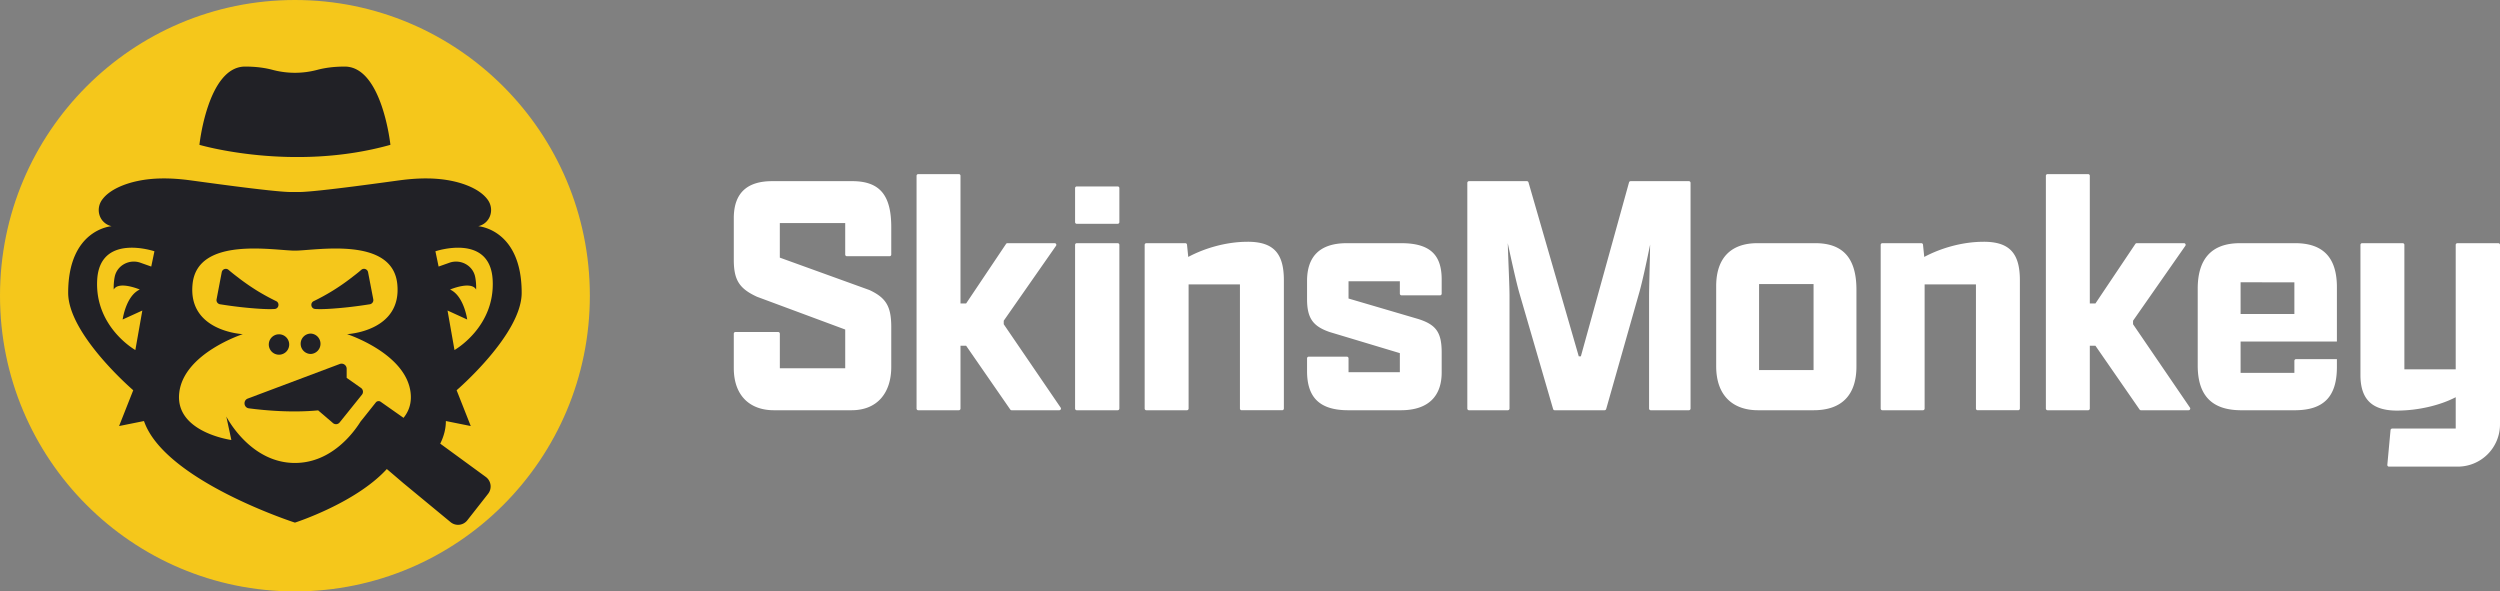
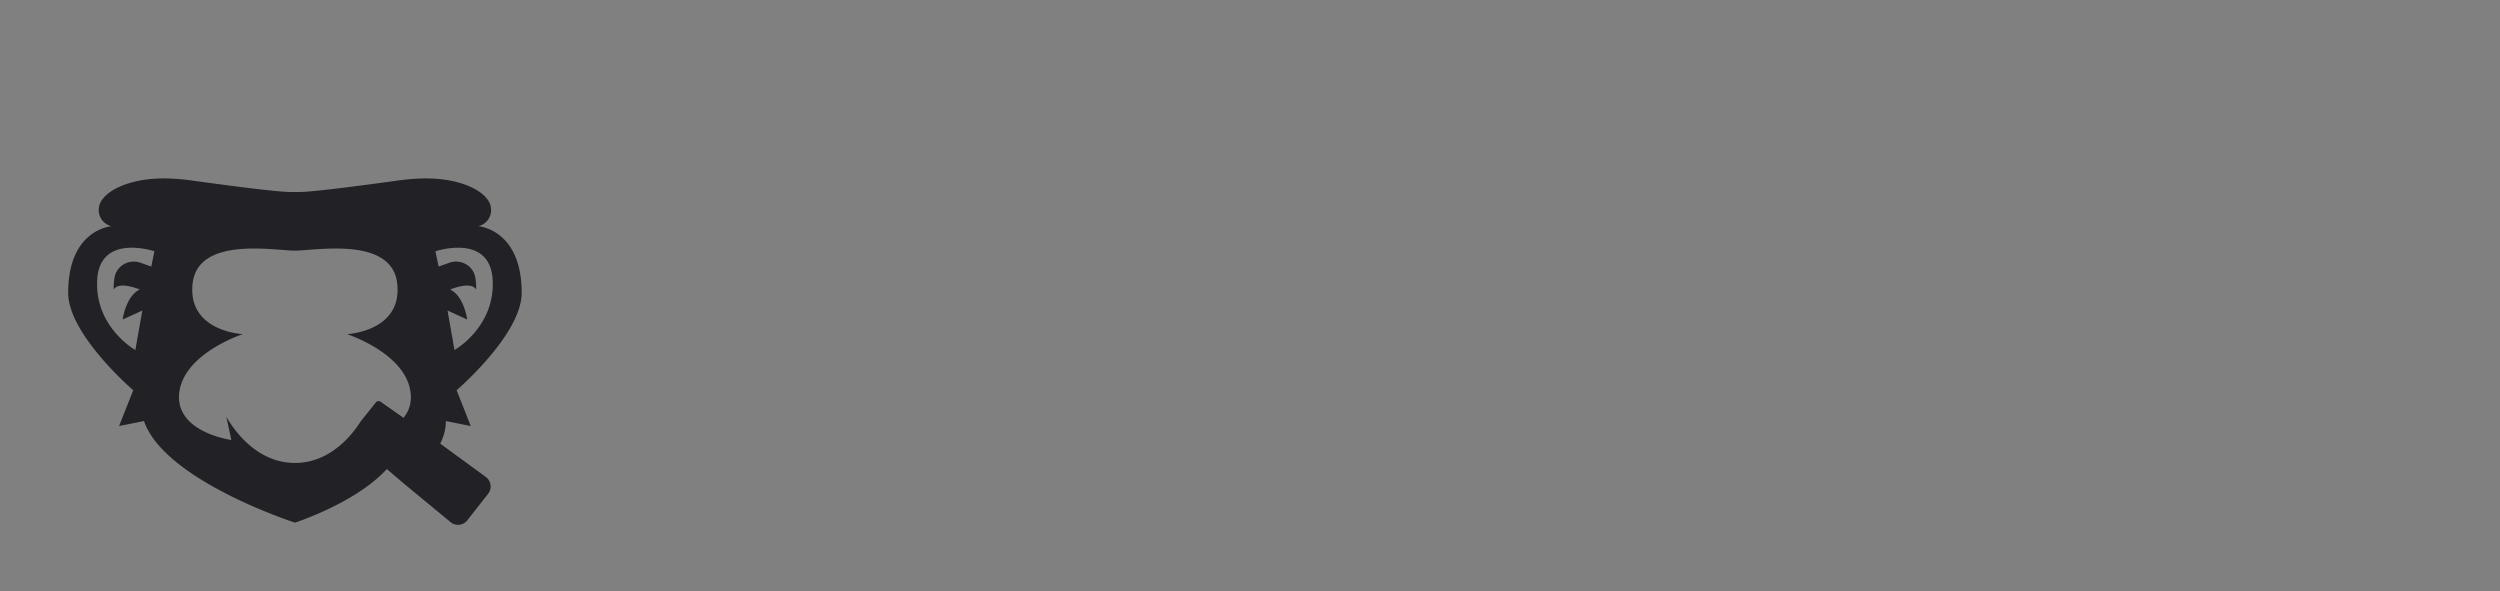
<svg xmlns="http://www.w3.org/2000/svg" width="186" height="44">
  <rect width="100%" height="100%" fill="#808080" stroke="none" />
  <g fill="none" fill-rule="evenodd">
-     <path fill="#FFF" d="M63.407 13.478h-5.963c-1.726 0-2.85.76-2.85 2.753v3.094c0 1.521.418 2.15 1.726 2.754l6.564 2.438v2.884H58.02v-2.576a.125.125 0 0 0-.124-.124h-3.178a.124.124 0 0 0-.124.124v2.55c0 2.124 1.255 3.147 2.981 3.147h5.78c1.935 0 2.955-1.31 2.955-3.225v-2.963c0-1.547-.392-2.177-1.621-2.754l-6.67-2.412v-2.57h4.865v2.341c0 .069.056.124.124.124h3.178a.123.123 0 0 0 .124-.124v-2.026c0-2.281-.758-3.435-2.903-3.435m11.271 10.646v-.262l3.89-5.574a.123.123 0 0 0-.1-.195h-3.515c-.041 0-.08.02-.103.055l-2.97 4.429h-.419v-9.5a.123.123 0 0 0-.124-.123h-3.021a.124.124 0 0 0-.124.124v17.32c0 .068.056.124.124.124h3.021a.124.124 0 0 0 .124-.124v-4.675h.419l3.284 4.746a.124.124 0 0 0 .102.053h3.545c.1 0 .158-.112.102-.194l-4.235-6.204zm8.479-10.253h-3.048a.124.124 0 0 0-.123.124v2.531c0 .069.055.125.123.125h3.048a.125.125 0 0 0 .124-.125v-2.53a.124.124 0 0 0-.124-.125m0 4.222h-3.048a.124.124 0 0 0-.123.124v12.18c0 .07.055.125.123.125h3.048a.125.125 0 0 0 .124-.124v-12.18a.124.124 0 0 0-.124-.125m9.669-.105c-1.595 0-3.19.472-4.42 1.128l-.093-.911a.124.124 0 0 0-.123-.112h-2.903a.124.124 0 0 0-.124.124v12.18c0 .07.055.125.124.125h3.021a.124.124 0 0 0 .124-.124V21.16h3.819v9.237c0 .068.055.124.124.124h3.021a.125.125 0 0 0 .124-.124v-9.552c0-2.019-.785-2.858-2.694-2.858m11.428.106H100.2c-2.092 0-2.955 1.075-2.955 2.806v1.363c0 1.442.47 2.02 1.673 2.439l5.231 1.573v1.416h-3.818v-1.03a.125.125 0 0 0-.124-.124h-2.839a.124.124 0 0 0-.123.125v.95c0 1.915.889 2.911 3.06 2.911h3.923c2.04 0 3.033-1.049 3.033-2.806v-1.495c0-1.494-.418-2.07-1.752-2.49l-5.178-1.521v-1.285h3.818v.925c0 .068.056.124.124.124h2.865a.124.124 0 0 0 .123-.124v-1.056c0-1.783-.81-2.701-3.007-2.701m21.399-4.615h-4.333a.125.125 0 0 0-.12.091l-3.583 12.941h-.157l-3.74-12.942a.125.125 0 0 0-.12-.09h-4.307a.125.125 0 0 0-.124.124v16.796c0 .068.056.124.124.124h2.89c.07 0 .125-.056.125-.124v-8.372c0-.734-.079-2.281-.13-3.933.313 1.468.627 2.858.836 3.618l2.537 8.721c.015.054.064.09.119.09h3.71a.125.125 0 0 0 .12-.09l2.484-8.747c.21-.76.497-2.071.785-3.487-.026 1.626-.078 3.12-.078 3.854v8.346c0 .068.055.124.124.124h2.838a.125.125 0 0 0 .124-.124V13.602a.125.125 0 0 0-.124-.124m5.222 14.055h4.054v-6.398h-4.054v6.398zm4.184-9.44h-4.315c-1.91 0-3.06 1.049-3.06 3.199v5.952c0 2.255 1.308 3.278 3.112 3.278h4.133c2.17 0 3.19-1.206 3.19-3.252v-5.716c0-2.281-.941-3.461-3.06-3.461zm12.526-.105c-1.595 0-3.19.472-4.42 1.128l-.093-.911a.124.124 0 0 0-.123-.112h-2.903a.124.124 0 0 0-.123.124v12.18c0 .07.055.125.123.125h3.022a.125.125 0 0 0 .124-.124V21.16h3.818v9.237c0 .068.055.124.123.124h3.022a.125.125 0 0 0 .124-.124v-9.552c0-2.019-.785-2.858-2.694-2.858m11.114 6.137v-.262l3.891-5.574a.124.124 0 0 0-.101-.195h-3.515c-.041 0-.08.02-.103.055l-2.97 4.429h-.419v-9.5a.123.123 0 0 0-.124-.123h-3.021a.123.123 0 0 0-.124.124v17.32c0 .068.055.124.124.124h3.021a.124.124 0 0 0 .124-.124v-4.675h.418l3.285 4.746c.023.033.06.053.102.053h3.544c.1 0 .159-.112.103-.194l-4.235-6.204zm8.001-.761h4.002v-2.36H166.7v2.36zm4.054-5.27h-4.106c-2.118 0-3.138 1.18-3.138 3.383v5.716c0 2.255 1.072 3.33 3.243 3.33h3.975c2.197 0 3.138-1.049 3.138-3.225v-.577h-3.04a.123.123 0 0 0-.124.124v.898H166.7V25.41h7.166v-4.04c0-2.203-1.02-3.278-3.112-3.278zm15.122 0h-3.047a.124.124 0 0 0-.124.124v9.263h-3.819v-9.263a.124.124 0 0 0-.124-.124h-3.02a.125.125 0 0 0-.125.124V27.9c0 1.81.863 2.648 2.72 2.648 1.57 0 3.217-.393 4.368-.996v2.333h-4.725a.126.126 0 0 0-.124.113l-.239 2.584a.124.124 0 0 0 .124.135h5.121A3.142 3.142 0 0 0 186 31.571V18.217a.124.124 0 0 0-.124-.124" />
-     <path fill="#F5C71B" d="M43.885 22c0 12.15-9.824 22-21.943 22C9.824 44 0 34.15 0 22S9.824 0 21.942 0c12.119 0 21.943 9.85 21.943 22" />
-     <path fill="#212126" d="M29.047 10.776s-.618-5.823-3.398-5.823c-.834 0-1.502.1-2.027.24a6.468 6.468 0 0 1-3.36 0c-.526-.14-1.193-.24-2.027-.24-2.78 0-3.398 5.823-3.398 5.823s6.92 2.044 14.21 0m-8.62 12.213c.32-.017.402-.448.117-.586a16.71 16.71 0 0 1-1.355-.737 17.041 17.041 0 0 1-1.378-.945c-.265-.203-.543-.413-.804-.64a.309.309 0 0 0-.51.172l-.384 2.016a.312.312 0 0 0 .254.368c.99.159 1.99.276 2.987.338.358.02.719.035 1.073.014m3.028 0c.357.02.718.007 1.072-.014 1-.062 1.997-.179 2.99-.338a.314.314 0 0 0 .255-.368l-.388-2.016a.308.308 0 0 0-.509-.173c-.258.228-.54.438-.804.641a15.756 15.756 0 0 1-2.729 1.682c-.29.138-.207.569.113.586m-.33 3.346a.759.759 0 0 0 0-1.516.755.755 0 0 0-.756.758c0 .417.337.758.756.758M20 25.577a.759.759 0 1 0 1.514-.002.759.759 0 0 0-1.514.002m5.792 1.861a.38.38 0 0 0-.514-.357l-6.838 2.57c-.371.137-.31.682.082.73 1.28.166 3.238.332 5.147.15l1.106.946a.346.346 0 0 0 .494-.047l1.66-2.066a.348.348 0 0 0-.072-.502l-1.065-.749v-.675z" />
    <path fill="#212126" d="m32.632 19.832-.237-1.137s4.07-1.375 4.259 2.133c.189 3.512-2.84 5.214-2.84 5.214l-.518-2.94 1.464.67s-.237-1.758-1.275-2.23c0 0 1.56-.666 1.938 0 0 0 .028-.452-.072-.948-.175-.855-1.093-1.337-1.91-1.048l-.809.286zm-2.608 11.256-1.702-1.196a.266.266 0 0 0-.363.052l-.94 1.182-.185.227a8.098 8.098 0 0 1-.866 1.14c-.853.935-2.2 1.951-4.026 1.951-3.258 0-4.997-3.25-5.104-3.453l.375 1.744s-4.21-.569-3.877-3.508c.33-2.943 4.73-4.367 4.73-4.367s-4.115-.19-3.737-3.746c.378-3.556 6.094-2.467 7.613-2.467 1.52 0 7.236-1.09 7.614 2.467.378 3.557-3.736 3.746-3.736 3.746s4.4 1.424 4.73 4.367c.089.775-.141 1.385-.526 1.86zM11.253 19.832l-.808-.286c-.818-.29-1.736.193-1.911 1.048-.1.496-.073.947-.073.947.379-.665 1.94 0 1.94 0-1.039.473-1.276 2.23-1.276 2.23l1.464-.668-.519 2.94s-3.028-1.703-2.839-5.215c.19-3.508 4.259-2.133 4.259-2.133l-.237 1.137zm-.54 11.493c1.52 4.43 11.23 7.558 11.23 7.558s4.518-1.45 6.836-3.987l.664.565.556.476 3.512 2.9a.873.873 0 0 0 1.257-.127l1.547-1.972a.882.882 0 0 0-.185-1.264l-3.377-2.467c.26-.52.42-1.085.42-1.682l1.852.373-1.052-2.664s4.84-4.15 4.84-7.248c0-4.744-3.232-4.956-3.232-4.956.901-.213 1.235-1.244.702-1.974-.557-.769-1.715-1.193-2.602-1.382-1.23-.266-2.52-.235-3.76-.083-.623.076-6.397.903-7.71.896h-.533c-1.313.007-7.091-.82-7.713-.896-1.241-.152-2.53-.183-3.76.083-.888.19-2.046.613-2.603 1.382-.533.73-.2 1.76.701 1.974 0 0-3.23.212-3.23 4.956 0 3.098 4.84 7.248 4.84 7.248L8.86 31.698l1.853-.373z" />
  </g>
</svg>